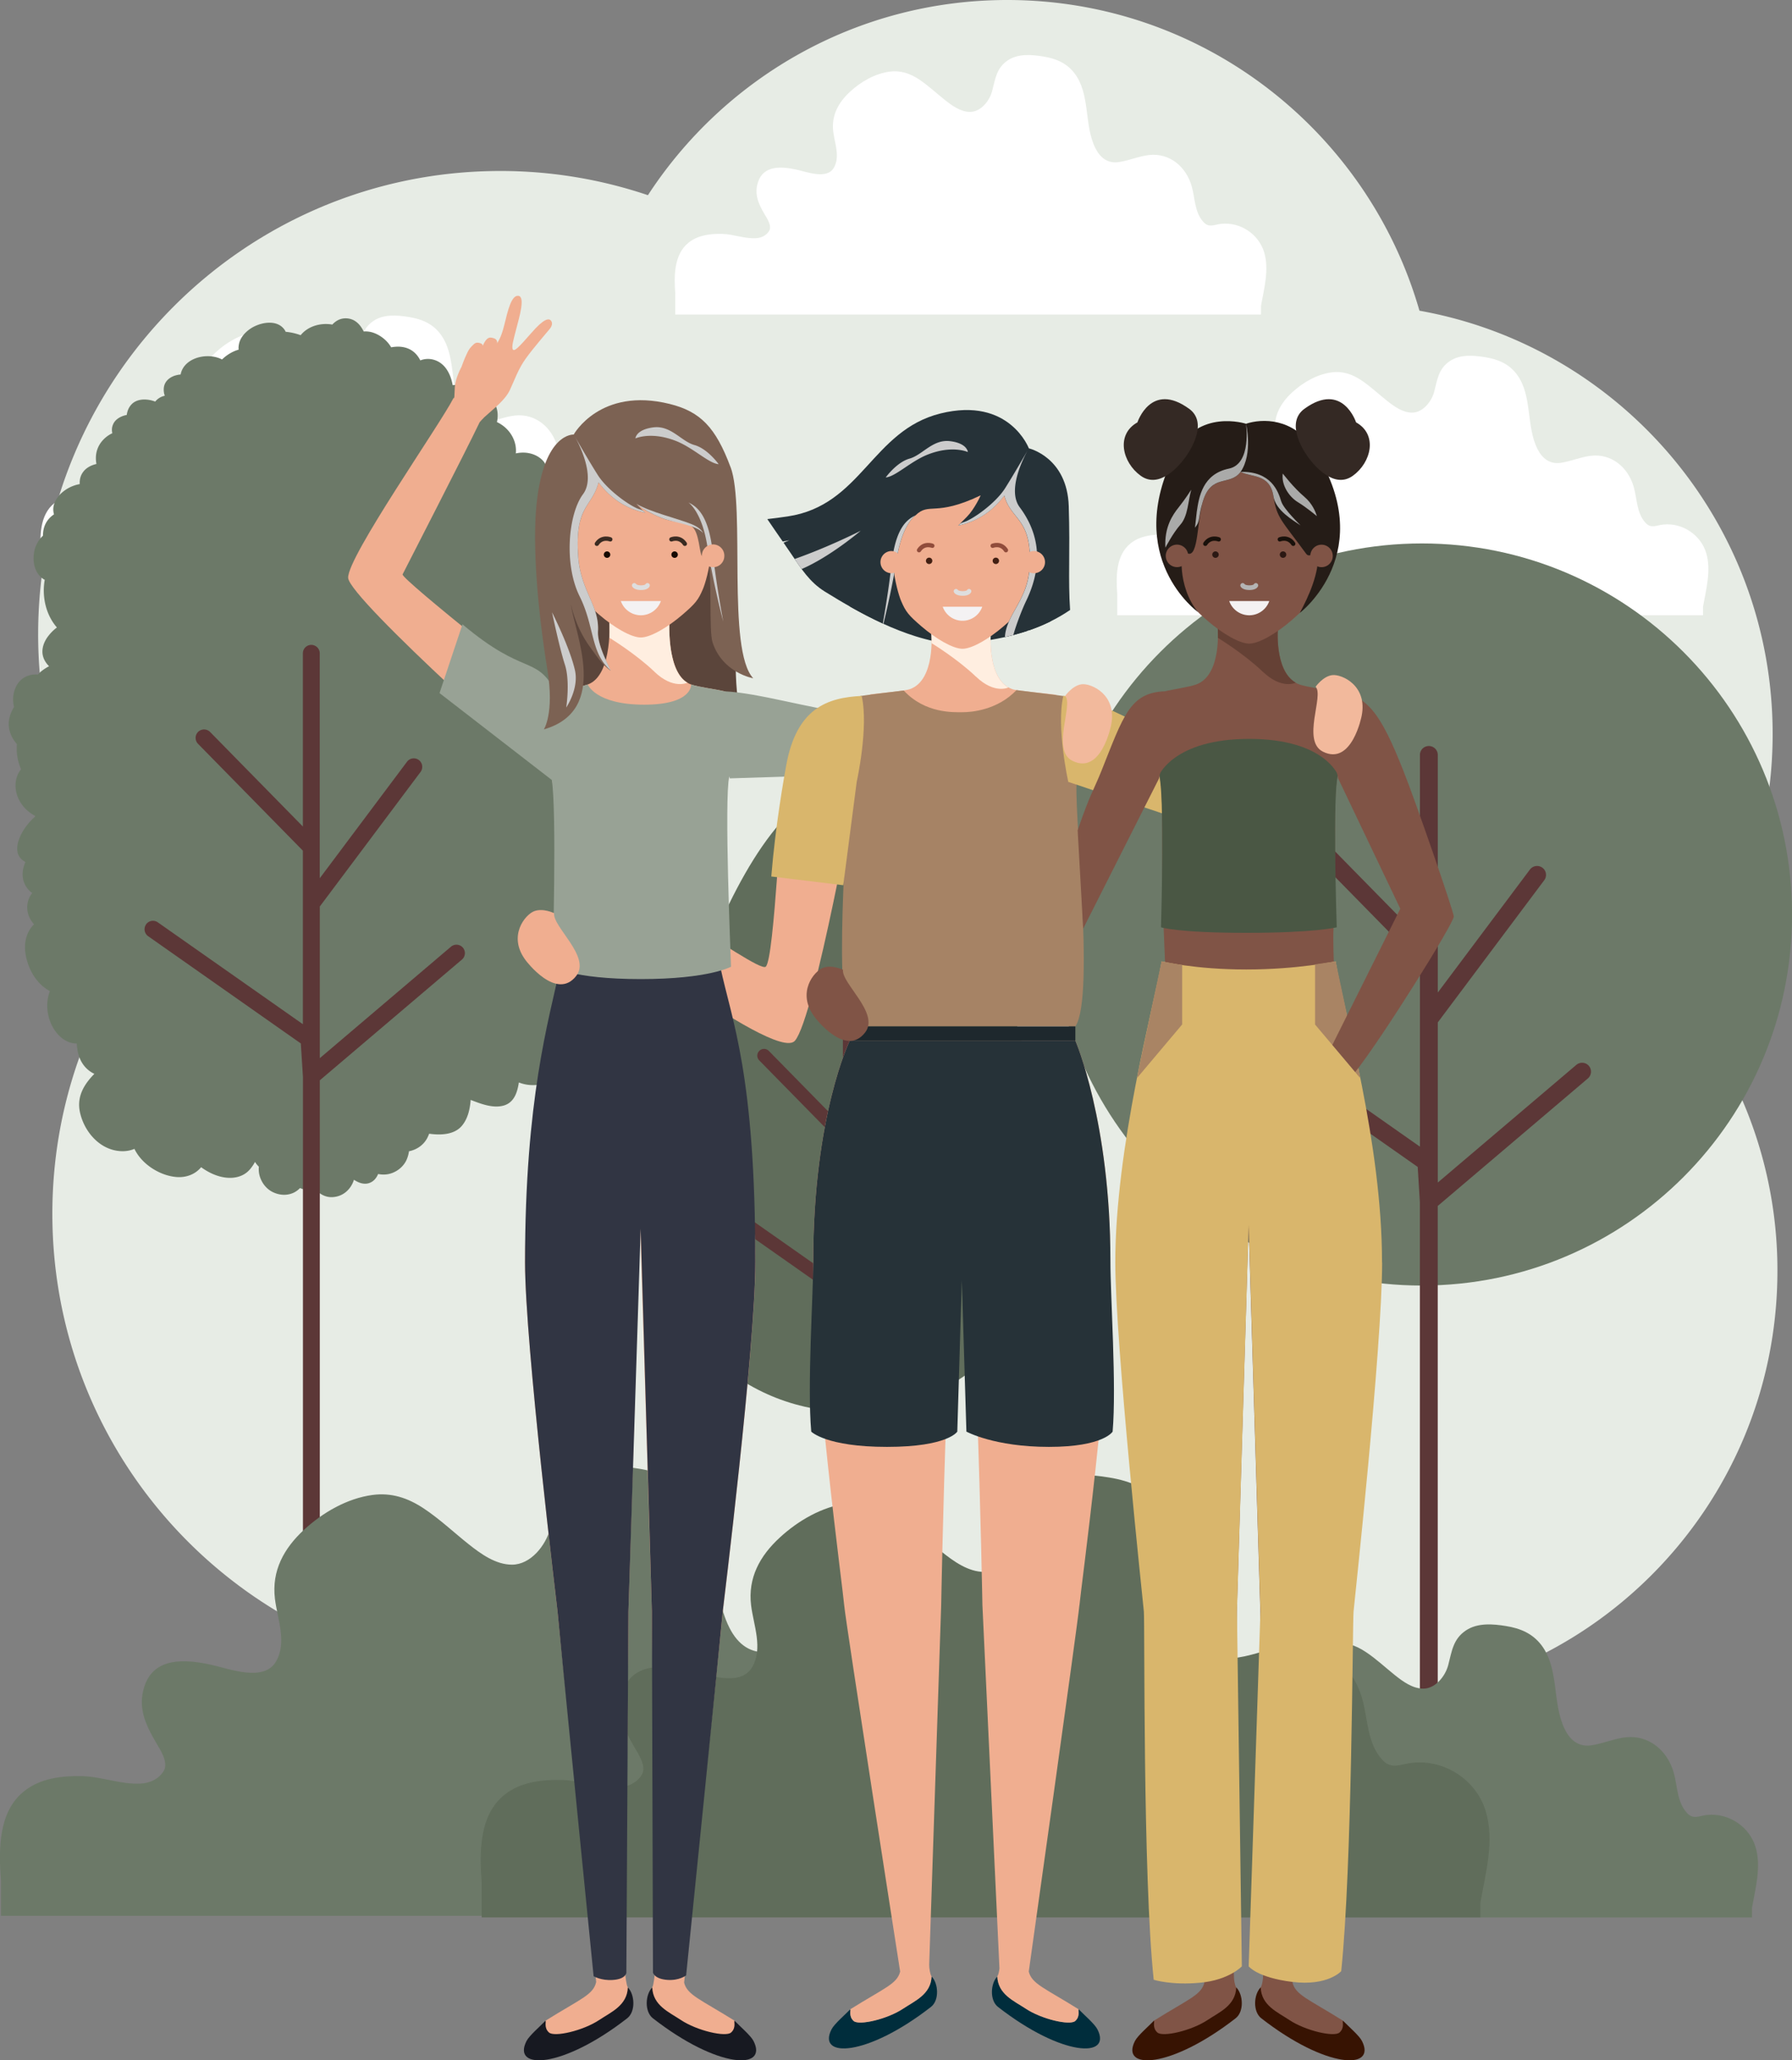
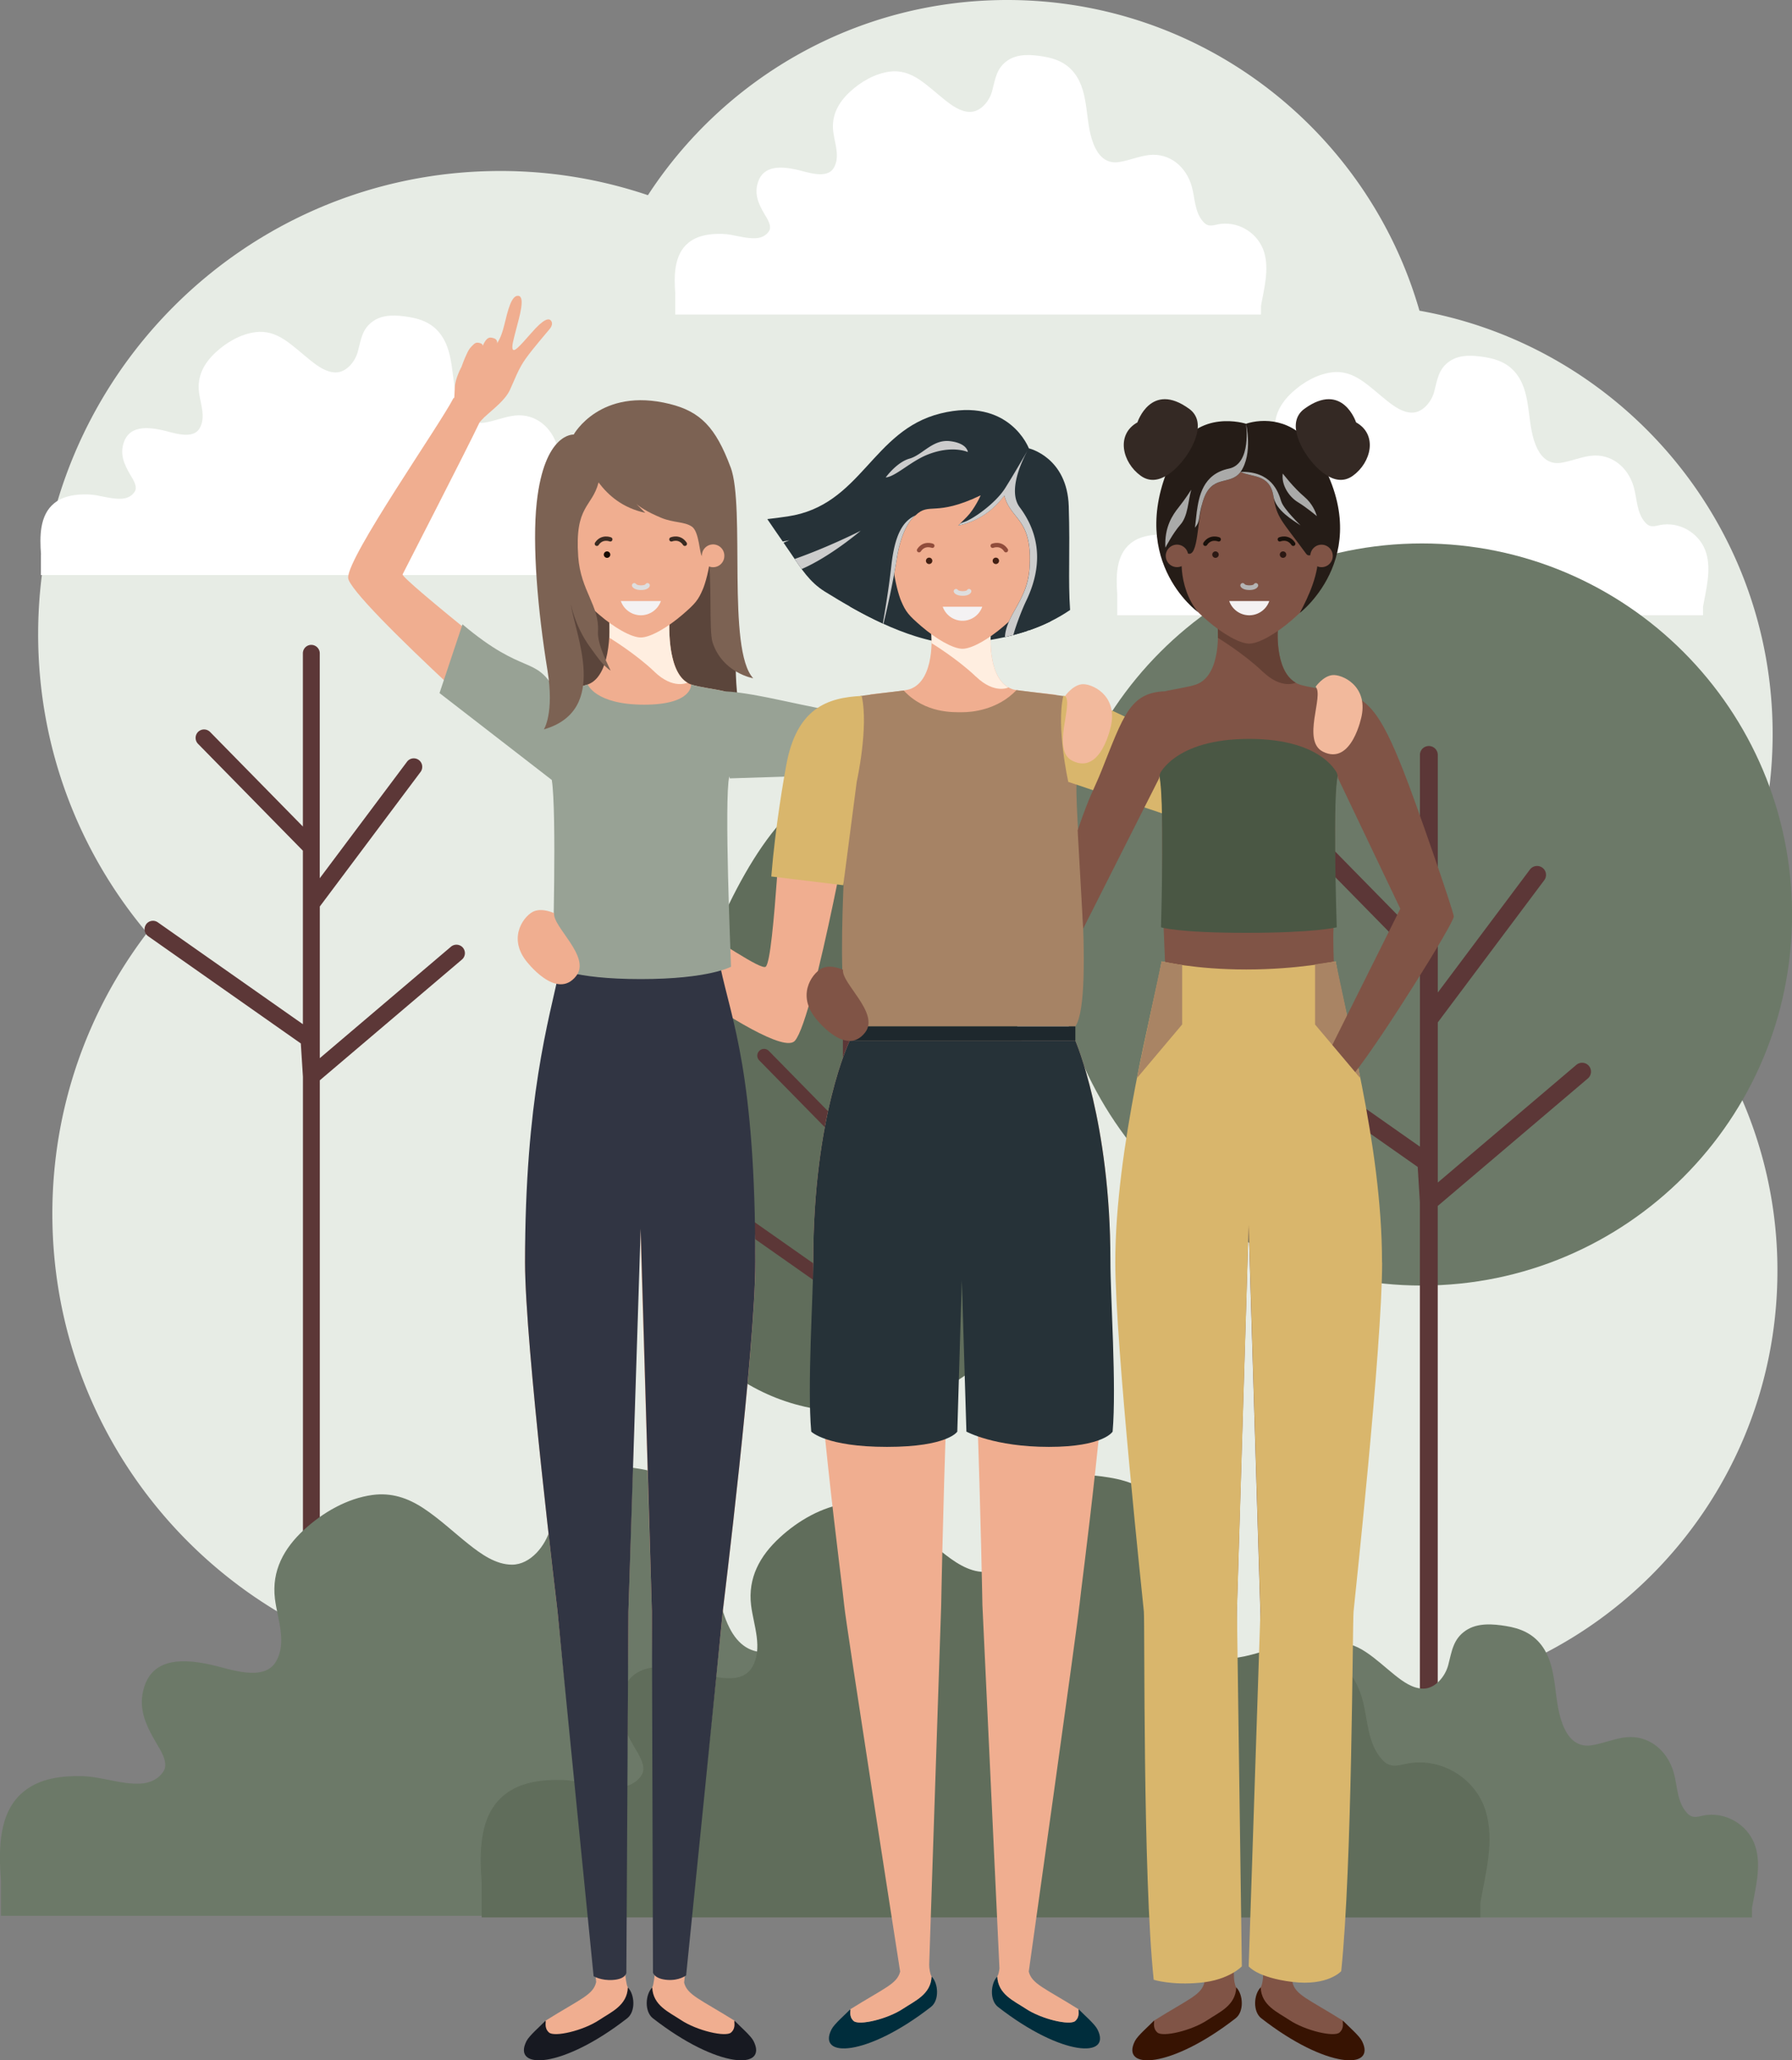
<svg xmlns="http://www.w3.org/2000/svg" width="241" height="277" fill="none" viewBox="0 0 241 277">
  <rect x="0" y="0" width="241" height="277" fill="#808080" stroke="none" />
  <g clip-path="url(#clip0_100_2936)">
    <path fill="#E7ECE5" d="M226.093 134.368c7.706-9.825 12.303-22.218 12.303-35.693 0-28.441-20.501-52.088-47.498-56.904C183.961 17.652 161.77 0 135.466 0c-20.232 0-38.033 10.443-48.329 26.242a61.911 61.911 0 0 0-19.865-3.254C32.951 22.995 5.13 50.875 5.13 85.27c0 15.3 5.512 29.309 14.644 40.154-7.99 10.477-12.733 23.564-12.733 37.767 0 34.396 27.82 62.275 62.142 62.275a63.05 63.05 0 0 0 7.554-.458c10.33 9.784 24.269 15.786 39.612 15.786 16.112 0 30.68-6.627 41.149-17.298 7.27 3.316 15.35 5.162 23.859 5.162 31.857 0 57.683-25.881 57.683-57.806a57.648 57.648 0 0 0-12.94-36.484h-.007Z" />
    <path fill="#E9F5F5" d="M141.039 120.06v2.748h78.78v-1.159c.409-2.31 1.129-4.891.423-7.216-.741-2.449-3.213-4.087-5.775-3.816-.948.097-1.641.576-2.382-.236-1.211-1.325-1.121-3.185-1.585-4.822-.748-2.616-2.957-4.504-5.74-4.191-1.385.159-2.666.735-4.037.943-1.475.229-2.506-.548-3.164-1.845-1.579-3.123-.644-7.244-2.825-10.096-1.052-1.374-2.499-1.978-4.182-2.248-1.565-.257-3.4-.417-4.791.52-1.53 1.034-1.669 2.491-2.105 4.142-.339 1.277-1.503 2.783-2.964 2.783-1.274 0-2.423-.84-3.385-1.603-1.157-.916-2.244-1.95-3.476-2.769-1.226-.804-2.486-1.235-3.954-1.04-1.98.263-3.87 1.36-5.324 2.706-1.558 1.443-2.514 3.164-2.257 5.343.187 1.56.955 3.386.083 4.877-.949 1.617-3.642.542-5.075.236-1.925-.409-4.376-.624-5.131 1.693-.533 1.617.069 2.929.886 4.323.326.555 1.032 1.575.603 2.248-.388.618-1.039.923-1.759.965-1.565.09-2.998-.534-4.528-.576-1.579-.042-3.268.153-4.542 1.18-1.981 1.602-1.967 4.475-1.78 6.91h-.014Z" />
    <path fill="#fff" d="M150.255 79.968v2.748h78.78v-1.159c.409-2.31 1.129-4.891.423-7.216-.741-2.45-3.213-4.087-5.775-3.816-.948.097-1.641.576-2.382-.236-1.211-1.325-1.121-3.185-1.585-4.822-.748-2.616-2.957-4.504-5.74-4.191-1.385.16-2.666.735-4.037.943-1.475.23-2.506-.548-3.164-1.846-1.579-3.122-.644-7.243-2.825-10.095-1.052-1.374-2.5-1.978-4.182-2.248-1.565-.257-3.4-.417-4.791.52-1.531 1.034-1.669 2.491-2.105 4.142-.339 1.277-1.503 2.783-2.964 2.783-1.274 0-2.423-.84-3.385-1.603-1.157-.916-2.244-1.95-3.476-2.769-1.226-.805-2.486-1.235-3.961-1.04-1.98.263-3.87 1.36-5.324 2.706-1.558 1.443-2.514 3.17-2.257 5.343.187 1.56.955 3.386.083 4.877-.949 1.617-3.642.542-5.075.236-1.925-.409-4.376-.624-5.131 1.693-.533 1.617.069 2.928.886 4.323.326.555 1.032 1.575.603 2.248-.388.625-1.039.923-1.759.965-1.565.09-2.998-.534-4.528-.576-1.579-.042-3.268.153-4.542 1.18-1.981 1.602-1.967 4.475-1.78 6.91h-.007ZM5.504 74.563v2.748h78.78v-1.159c.409-2.31 1.129-4.891.423-7.216-.741-2.45-3.213-4.087-5.775-3.816-.948.097-1.64.576-2.382-.236-1.211-1.325-1.121-3.185-1.585-4.822-.748-2.616-2.957-4.504-5.74-4.191-1.385.16-2.666.735-4.037.943-1.475.23-2.506-.548-3.164-1.846-1.579-3.122-.637-7.244-2.825-10.095-1.052-1.374-2.5-1.978-4.182-2.248-1.565-.257-3.4-.417-4.791.52-1.53 1.034-1.67 2.491-2.105 4.142-.34 1.277-1.503 2.783-2.964 2.783-1.274 0-2.423-.84-3.385-1.603-1.157-.916-2.244-1.95-3.476-2.769-1.226-.804-2.486-1.235-3.954-1.04-1.98.263-3.87 1.36-5.324 2.706-1.558 1.443-2.514 3.164-2.258 5.343.188 1.56.956 3.386.084 4.877-.949 1.617-3.642.542-5.076.236-1.925-.41-4.376-.624-5.13 1.693-.533 1.617.069 2.928.886 4.323.325.555 1.032 1.575.602 2.248-.387.625-1.038.923-1.758.965-1.565.09-2.998-.535-4.528-.576-1.58-.042-3.269.153-4.543 1.18-1.98 1.602-1.966 4.475-1.779 6.91h-.014ZM90.807 39.537v2.748h78.78v-1.16c.408-2.31 1.129-4.891.422-7.215-.741-2.45-3.212-4.087-5.774-3.817-.949.097-1.641.576-2.382-.236-1.212-1.325-1.122-3.184-1.586-4.822-.747-2.616-2.956-4.503-5.74-4.191-1.384.16-2.665.735-4.036.944-1.475.229-2.507-.549-3.164-1.846-1.579-3.122-.644-7.244-2.825-10.096-1.053-1.374-2.5-1.977-4.182-2.248-1.565-.257-3.4-.416-4.792.52-1.53 1.034-1.668 2.491-2.105 4.143-.339 1.277-1.502 2.782-2.963 2.782-1.274 0-2.423-.84-3.386-1.603-1.156-.916-2.243-1.95-3.476-2.768-1.225-.805-2.485-1.235-3.96-1.041-1.98.264-3.87 1.36-5.324 2.706-1.558 1.443-2.514 3.164-2.258 5.343.187 1.561.956 3.386.083 4.878-.948 1.616-3.642.541-5.068.236-1.925-.41-4.376-.625-5.13 1.693-.534 1.617.069 2.928.886 4.323.325.555 1.031 1.575.602 2.248-.388.617-1.038.923-1.759.964-1.564.09-2.998-.534-4.528-.576-1.578-.041-3.268.153-4.542 1.18-1.98 1.603-1.966 4.475-1.78 6.91h-.013Z" />
    <path fill="#6C7968" d="M141.441 122.954c0 27.547 22.288 49.882 49.783 49.882s49.783-22.335 49.783-49.882c0-27.547-22.288-49.89-49.783-49.89s-49.783 22.336-49.783 49.89Z" />
    <path fill="#5C3737" d="M168.694 139.995a1.182 1.182 0 0 1 1.661-.298l20.606 14.467v-24.639l-14.887-15.168a1.207 1.207 0 0 1 .014-1.7 1.194 1.194 0 0 1 1.697.014l13.176 13.426v-24.598c0-.666.533-1.2 1.198-1.2a1.2 1.2 0 0 1 1.204 1.2v31.946l12.394-16.542a1.208 1.208 0 0 1 1.683-.236c.533.396.637 1.152.235 1.68l-14.312 19.109v21.531l18.633-15.821a1.201 1.201 0 0 1 1.689.139c.429.507.36 1.263-.145 1.693l-20.184 17.139v73.196a1.201 1.201 0 0 1-2.402 0v-73.717l-.291-4.725-21.679-15.223a1.19 1.19 0 0 1-.29-1.673Z" />
-     <path fill="#6C7968" d="M38.296 44.38c.048.076.09.153.124.229a7.88 7.88 0 0 1 2.015.458c.963-1.2 2.652-1.707 4.258-1.43.485-.52 1.088-.86 1.863-.839 1.136.035 1.883.791 2.354 1.77.319-.028.644 0 .963.069 1.052.25 2.153 1.04 2.735 2.06.872-.166 1.772-.124 2.561.299.617.333 1.053.853 1.357 1.457a2.83 2.83 0 0 1 1.427-.167c.976.146 1.758.736 2.25 1.59.346.575.554 1.235.678 1.908a8.214 8.214 0 0 1 1.704.02c1.46.18 2.873.951 3.746 2.145.616.84.699 1.838.505 2.803.222.097.422.215.616.347 1.323.88 2.078 2.4 1.918 3.858.236-.049.464-.084.706-.098.977-.062 1.988.216 2.729.868.477.41.74.95.844 1.533.132.063.263.132.395.222 1.55 1.013 2.312 3.24 1.98 5.03.042.022.076.056.118.077.838.61 1.308 1.547 1.412 2.567.09 1.055-.339 2.096-1.06 2.838-.04.042-.082.077-.117.112.042.048.09.097.132.152 1.28 1.61 1.931 3.976 1.426 6.016.395.16.762.375 1.101.624 1.634 1.229 2.666 3.255 3.019 5.24.25 1.373.214 2.948-.61 4.142a3.066 3.066 0 0 1-.477.555c.83 1.637 1.08 3.483.588 5.287a6.473 6.473 0 0 1-.526 1.346c.845.132 1.648.444 2.333.978 1.247 1 1.814 2.7 1.482 4.247a5.166 5.166 0 0 1-.997 2.054c1.433 1.582 1.918 4.26 1.793 6.203-.11 1.88-.941 4.059-2.755 4.864.408 1.887.249 3.948-.305 5.662-.588 1.832-1.717 3.358-2.984 4.774.11.18.215.361.305.555.983 1.984 1.149 4.441.387 6.522-.43 1.187-1.184 2.235-2.264 2.894a5.365 5.365 0 0 1-.43.229c.105 1.561-.082 3.171-.415 4.628-.415 1.79-1.412 3.323-3.067 4.205a5.192 5.192 0 0 1-4.334.249c-.201 1.326-.623 2.707-2.057 3.109-1.44.402-3.088-.25-4.424-.763-.09 1.276-.409 2.602-1.226 3.532-1.045 1.186-2.908 1.221-4.34 1.013h-.015a6.197 6.197 0 0 1-.277.617c-.519.944-1.419 1.541-2.437 1.742a4.287 4.287 0 0 1-.34 1.186c-.442.944-1.35 1.638-2.36 1.867a3.395 3.395 0 0 1-1.447 0c-.243.576-.637 1.054-1.274 1.242-.686.201-1.392-.07-1.98-.465-.402 1.284-1.468 2.29-2.936 2.338-.921.035-1.745-.437-2.306-1.152a3.01 3.01 0 0 1-.838.153 2.635 2.635 0 0 1-1.177-.222c-.256.271-.56.493-.914.652-.865.382-1.828.313-2.672-.076-.873-.396-1.524-1.2-1.807-2.109-.139-.444-.18-.895-.139-1.34-.2-.194-.38-.402-.512-.645a6.01 6.01 0 0 1-.651.958c-1.011 1.228-2.645 1.394-4.113.992-.865-.236-1.717-.673-2.486-1.235-.81.978-2.056 1.429-3.337 1.318-1.786-.152-3.635-1.152-4.791-2.505a5.985 5.985 0 0 1-.845-1.276 4.19 4.19 0 0 1-1.8.305c-2.839-.132-4.95-2.595-5.525-5.232-.457-2.116.56-3.761 1.938-5.162-.88-.41-1.565-1.138-1.952-2.068-.263-.631-.374-1.318-.416-2.012-.97.021-1.883-.514-2.527-1.221-1.37-1.52-1.835-3.907-1.087-5.822-1.482-.805-2.486-2.234-2.991-3.823-.43-1.326-.54-2.762.07-4.046a3.91 3.91 0 0 1 .788-1.11 4.464 4.464 0 0 1-.491-.694 3.209 3.209 0 0 1-.298-2.47 3.14 3.14 0 0 1 .547-1.041 3.083 3.083 0 0 1-1.018-1.235c-.429-.957-.311-2.012.104-2.942-.29-.152-.56-.36-.768-.652-.506-.687-.36-1.672-.083-2.422.339-.929.927-1.783 1.606-2.504a7.78 7.78 0 0 1 .547-.521c0-.034-.014-.076-.014-.111a5.003 5.003 0 0 1-2.063-1.991c-.734-1.305-.783-2.935.104-4.17.027-.028.048-.063.076-.098a7.66 7.66 0 0 1-.527-1.935 7.332 7.332 0 0 1-.027-1.458 3.008 3.008 0 0 1-.27-.326c-.706-.943-1.018-2.15-.706-3.296a4.8 4.8 0 0 1 .595-1.353c-.263-1.047-.125-2.157.47-3.094.59-.923 1.676-1.367 2.729-1.27.415-.451.955-.826 1.51-1.117-.368-.368-.665-.805-.81-1.332-.257-.916.09-1.888.63-2.63.338-.458.754-.888 1.232-1.25-1.281-1.477-1.89-3.517-1.738-5.585.02-.27.055-.548.104-.819a2.49 2.49 0 0 1-.783-.652c-.664-.832-.81-1.915-.664-2.942a3.958 3.958 0 0 1 1.211-2.345c-.014-1.027.367-2.02 1.281-2.72.07-.056.139-.097.2-.146a2.278 2.278 0 0 1-.096-.576c-.035-.846.43-1.63 1.01-2.2a4.923 4.923 0 0 1 2.549-1.29c-.035-.59.09-1.166.491-1.679.43-.555 1.074-.867 1.752-1.027-.214-1.152.021-2.324.942-3.282.346-.36.755-.645 1.198-.853a1.821 1.821 0 0 1 .131-1.256c.319-.68 1.094-1.069 1.807-1.2.07-.521.257-1.014.644-1.423.679-.715 1.773-.75 2.68-.534.173.048.34.097.505.16a2.225 2.225 0 0 1 1.267-.778h.021a2.466 2.466 0 0 1-.138-1c.062-.853.664-1.415 1.433-1.692.263-.09.547-.146.838-.174.104-.617.457-1.165.934-1.56 1.136-.951 2.998-1.146 4.349-.59.097.041.194.083.284.131.63-.61 1.412-1.09 2.229-1.318a2.324 2.324 0 0 1 .035-.687c.152-.895.817-1.63 1.537-2.123 1.288-.875 3.635-1.347 4.639.187l-.007-.007Z" />
    <path fill="#5C3737" d="M19.643 124.279a1.133 1.133 0 0 1 1.578-.277l19.512 13.697v-23.328l-14.097-14.363a1.141 1.141 0 0 1 .007-1.61 1.143 1.143 0 0 1 1.613.014l12.477 12.711V87.837c0-.631.512-1.138 1.129-1.138.616 0 1.142.507 1.142 1.138v30.239l11.736-15.668a1.135 1.135 0 0 1 1.593-.222c.498.375.602 1.09.228 1.596l-13.55 18.09v20.392l17.642-14.987a1.142 1.142 0 0 1 1.6.132c.408.485.346 1.2-.132 1.602l-19.11 16.23v90.98c0 .632-.513 1.138-1.143 1.138s-1.128-.513-1.128-1.138v-91.466l-.284-4.468-20.53-14.419a1.139 1.139 0 0 1-.276-1.589h-.007Z" />
    <path fill="#606D5B" d="M87.137 162.609c0 15.015 12.152 27.193 27.135 27.193 14.983 0 27.135-12.171 27.135-27.193 0-15.023-12.152-57.321-27.135-57.321-14.983 0-27.135 42.305-27.135 57.321Z" />
    <path fill="#5C3737" d="M96.526 161.936a.894.894 0 0 1 1.26-.222l15.572 10.935v-18.623l-11.251-11.463a.904.904 0 0 1 .014-1.284.898.898 0 0 1 1.28.014l9.957 10.144v-18.588c0-.5.409-.909.914-.909a.9.9 0 0 1 .9.909V156.988l9.368-12.503a.91.91 0 0 1 1.267-.181.917.917 0 0 1 .18 1.277l-10.822 14.447v16.271l14.083-11.962a.9.9 0 0 1 1.274.111.904.904 0 0 1-.103 1.276l-15.261 12.955v55.322c0 .5-.401.909-.9.909a.917.917 0 0 1-.914-.909V178.29l-.221-3.573-16.39-11.511a.905.905 0 0 1-.22-1.263l.013-.007Z" />
    <path fill="#6C7968" d="M146.627 254.692v3.102h88.993v-1.312c.464-2.609 1.274-5.53.478-8.16-.838-2.761-3.635-4.614-6.529-4.309-1.074.118-1.856.646-2.687-.263-1.371-1.492-1.267-3.594-1.793-5.447-.845-2.949-3.344-5.086-6.488-4.725-1.558.18-3.012.832-4.556 1.068-1.668.257-2.832-.617-3.566-2.088-1.786-3.525-.727-8.181-3.198-11.401-1.191-1.547-2.818-2.234-4.722-2.539-1.766-.292-3.843-.465-5.415.59-1.738 1.165-1.89 2.817-2.382 4.676-.381 1.444-1.696 3.144-3.344 3.144-1.44 0-2.742-.951-3.822-1.812-1.302-1.04-2.534-2.206-3.926-3.122-1.378-.916-2.804-1.395-4.473-1.173-2.236.299-4.376 1.541-6.017 3.053-1.758 1.624-2.838 3.574-2.548 6.03.215 1.763 1.081 3.83.091 5.51-1.074 1.824-4.12.617-5.733.27-2.175-.465-4.944-.708-5.796 1.908-.602 1.832.076 3.31.997 4.885.36.632 1.163 1.776.679 2.54-.443.701-1.17 1.041-1.994 1.089-1.759.104-3.386-.604-5.11-.645-1.786-.042-3.697.166-5.131 1.332-2.243 1.811-2.222 5.051-2.022 7.813l.014-.014ZM.131 252.812v4.76h136.553v-2.012c.714-4.004 1.953-8.487.734-12.511-1.287-4.246-5.573-7.077-10.012-6.613-1.641.174-2.852.993-4.133-.409-2.098-2.29-1.939-5.516-2.749-8.354-1.295-4.531-5.124-7.806-9.95-7.258-2.395.271-4.618 1.277-6.993 1.644-2.555.389-4.334-.95-5.477-3.205-2.734-5.412-1.114-12.552-4.909-17.5-1.82-2.38-4.327-3.42-7.242-3.892-2.714-.444-5.892-.729-8.309.895-2.658 1.79-2.894 4.323-3.655 7.181-.589 2.214-2.604 4.823-5.131 4.823-2.202 0-4.203-1.457-5.865-2.776-2-1.596-3.884-3.379-6.023-4.794-2.112-1.395-4.3-2.137-6.855-1.804-3.434.458-6.716 2.366-9.236 4.69-2.694 2.491-4.356 5.489-3.906 9.256.326 2.707 1.655 5.878.139 8.459-1.648 2.803-6.315.943-8.793.409-3.338-.715-7.582-1.082-8.898 2.928-.92 2.803.125 5.079 1.53 7.494.561.964 1.78 2.727 1.053 3.9-.679 1.068-1.8 1.595-3.053 1.665-2.715.159-5.2-.923-7.86-.992-2.734-.07-5.67.263-7.872 2.04-3.44 2.775-3.406 7.757-3.095 11.983l.007-.007Z" />
    <path fill="#606D5B" d="M64.78 253.11v4.677h134.309v-1.978c.707-3.941 1.925-8.347.72-12.309-1.26-4.17-5.483-6.966-9.852-6.502-1.614.167-2.798.972-4.058-.402-2.063-2.255-1.911-5.433-2.7-8.222-1.274-4.462-5.048-7.681-9.79-7.14-2.361.263-4.549 1.256-6.883 1.61-2.513.388-4.265-.93-5.387-3.151-2.686-5.322-1.093-12.351-4.825-17.208-1.794-2.338-4.252-3.365-7.125-3.837-2.666-.437-5.795-.708-8.17.888-2.625 1.756-2.853 4.247-3.594 7.064-.575 2.172-2.555 4.746-5.054 4.739-2.167 0-4.134-1.436-5.761-2.734-1.966-1.568-3.822-3.33-5.927-4.718-2.084-1.381-4.23-2.109-6.744-1.769-3.379.451-6.605 2.324-9.084 4.614-2.659 2.449-4.293 5.398-3.843 9.103.326 2.658 1.634 5.78.139 8.32-1.627 2.755-6.218.923-8.648.402-3.282-.707-7.457-1.061-8.745 2.88-.907 2.762.125 4.996 1.502 7.369.554.95 1.76 2.685 1.032 3.837-.671 1.055-1.772 1.568-3.005 1.644-2.659.153-5.103-.909-7.72-.978-2.693-.062-5.58.257-7.748 2.012-3.379 2.734-3.344 7.626-3.04 11.789Z" />
    <path fill="#F0AE90" d="M105.735 102.894c-.706 3.9-1.572 26.069-2.756 27.075-1.184 1.006-22.876-15.917-23.015-10.235l-3.358 1.582s27.633 21.746 30.306 18.603c2.672-3.143 8.309-34.784 8.309-34.784s-8.081-9.985-9.479-2.227l-.007-.014ZM65.085 56.134c1.336-1.221 2.825-2.31 3.482-3.691.651-1.381 1.122-2.831 2.168-4.274 1.045-1.45 2.887-3.56 3.192-3.942.311-.381.436-.832.152-1.138-.277-.312-.914-.291-2.624 1.68-1.718 1.97-2.306 2.546-2.493 2.2-.194-.348.11-1.347.492-2.846.387-1.485 1.204-4.212.27-4.35-.935-.14-1.427 1.956-1.904 3.913-.478 1.957-.9 2.227-.942 2.491.007-.236-.062-.555-.415-.68-.527-.18-.866-.222-1.31.527-.096.167-.172.32-.228.465-.034-.256-.221-.347-.56-.402-.34-.056-.499.02-.907.444-.409.423-.478.617-.762 1.214-.284.597-.63 1.575-.63 1.575s-.824 1.492-.9 2.72c-.076 1.228-.035 1.29-.083 1.402-.014.035-.035.07-.049.11-.027-.02-.041-.04-.041-.04-1.814 3.58-14.27 21.35-14.174 24.167.09 2.817 27.96 27.644 27.26 26.52.976-4.289 0-10.443 0-10.443S53.868 77.804 54.145 77.22c.242-.507 8.627-16.785 10.358-20.449.208-.242.409-.464.596-.638h-.014Z" />
    <path fill="#5B453B" d="M100.403 98.058c-1.938-3.407-1.44-10.741-1.343-15.925.097-5.322-1.212-9.554-1.64-14.87-.222-.395.94-1.838.94-1.838l-24.122 8.486s2.112 18.36-1.087 24.14h27.259l-.007.007Z" />
    <path fill="#F0AE90" d="M92.005 266.557c.893-8.486 5.033-47.856 5.2-49.882.034-.396 4.382-35.519 4.382-46.947 0-16.105-3.89-29.039-5.013-35.936-.2-3.039-.38-6.71-.276-9.09.415-9.485 1.1-17.943 1.82-20.51 0 0-.546-11.352-.553-11.22-1.35-.32-3.663-.604-4.619-.944-3.482-1.249-2.9-8.95-2.9-8.95h-8.102s.582 7.708-2.9 8.95c-.908.326-3.034.638-4.314.93 0 .041-.651 11.234-.651 11.234.72 2.56 1.405 11.039 1.82 20.524.105 2.373-.069 6.037-.276 9.076-1.094 6.134-5.013 20.476-5.013 35.936 0 11.018 4.341 46.475 4.376 46.947.166 2.019 4.279 41.126 5.193 49.792-.388 1.742-2.057 2.234-6.82 5.211 0 0-1.191 2.318-.118 2.838 1.82.874 6.758-.222 10.337-3.338 1.011-.874 1.648-2.858.859-3.975-.2-.285-.332-1.596-.332-1.596l.408-48.939 1.579-51.964 1.578 51.964.409 48.564c-.014.111-.16 1.679-.36 1.971-.796 1.117-.152 3.101.858 3.975 3.587 3.109 8.517 4.212 10.338 3.338 1.073-.52-.118-2.838-.118-2.838-4.68-2.921-6.363-3.455-6.792-5.121Z" />
    <path fill="#171921" d="M84.437 267.203c-.09 2.435-2.278 3.323-3.843 4.371-2.174 1.45-6.058 2.345-6.772 1.679-.713-.659-.325-1.471-.463-1.575-.686.722-2.16 1.978-2.548 2.72-2.008 3.941 4.798 3.761 13.543-3.053 1.156-.902 1.017-3.199.083-4.142ZM87.719 267.203c.09 2.435 2.278 3.323 3.843 4.371 2.174 1.45 6.065 2.345 6.771 1.679.713-.659.326-1.471.457-1.575.686.722 2.167 1.978 2.548 2.72 2.008 3.941-4.791 3.761-13.536-3.053-1.156-.902-1.018-3.199-.083-4.142Z" />
    <path fill="#313543" d="M75.346 129.969c-1.565 7.306-4.736 17.749-4.736 39.759 0 11.018 4.341 46.475 4.376 46.947.187 2.276 4.846 49.015 4.846 49.015s1.011.617 2.583.506c1.773-.118 1.821-.971 1.821-.971l.277-48.557 1.648-51.485 1.51 51.485.145 48.536s.187.868 1.96.985c1.57.112 2.499-.603 2.499-.603s4.736-46.649 4.923-48.918c.034-.396 4.382-35.519 4.382-46.947 0-25.403-3.15-32.397-4.715-39.759 0 0-4.182 1.2-10.773 1.2-6.592 0-10.753-1.2-10.753-1.2l.007.007Z" />
    <g style="mix-blend-mode:multiply">
      <path fill="#FFEEE0" d="M88.01 90.314c2.548 2.436 4.431 1.471 4.431 1.471-2.915-1.658-2.396-8.722-2.396-8.722h-8.1s.048 1.888.027 2.692c0 0 3.49 2.117 6.038 4.552v.007Z" />
    </g>
    <path fill="#98A295" d="M97.46 92.944c-1.363-.312-3.579-.59-4.514-.923 0 0 .243 2.72-6.314 2.72s-7.589-2.72-7.589-2.72c-.907.326-3.032.638-4.313.93-2.763-4.975-4.148-1.95-12.533-9.013L59.11 93.18l15.101 11.685c.679 4.343.139 23.772.09 25.104 0 0 2.666 1.665 11.861 1.665s12.151-1.665 12.151-1.665c-.041-1.402-.941-22.454-.235-25.604.042.18.062.285.062.285l13.177-.424 4.438-8.028c-7.506-1.075-13.696-3.025-18.293-3.254Z" />
    <path fill="#F0AE90" d="M95.1 65.924c-1.662-5.766-8.918-5.766-8.918-5.766s-7.257 0-8.912 5.766c-1.654 5.767-.055 11.838.568 13.295.623 1.457.99 1.915 2.75 3.428 1.986 1.714 4.299 3.06 5.594 3.06 1.294 0 3.607-1.353 5.594-3.06 1.759-1.513 2.126-1.978 2.749-3.428.623-1.457 2.23-7.528.575-13.294Z" />
    <path fill="#7C6253" d="M98.25 62.81c-2-5.364-4.064-7.48-8.184-8.5-9.36-2.318-12.913 4.114-12.913 4.114s-3.94-.291-4.971 9.145c-.623 5.676.131 14.467 1.447 22.565.935 5.759-.485 7.93-.485 7.93 8.911-2.58 4.134-12.898 3.628-16.853 0 0 .52 2.92 2.541 5.731 1.364 1.901 1.8 2.491 2.798 3.227.007-.174-1.814-3.345-1.69-5.28.208-3.484-2.326-5.427-2.659-10.048-.491-6.918 1.856-6.585 2.736-9.978 1.315 1.742 3.205 3.414 6.28 4.087l-1.205-1.207c.443.388 1.412 1.068 3.35 1.873 1.676.694 3.103.493 4.12 1.18 1.011.687 1.018 3.684 1.358 3.955.332.263.74-1.27.74-1.27.693 4.434.16 11.29.693 12.899 1.364 4.122 5.463 4.809 5.463 4.809-3.58-3.824-1.032-23.01-3.04-28.38h-.007Z" />
    <g fill="#CCC" style="mix-blend-mode:multiply">
-       <path d="M94.56 71.677c-.167-.354-.575-.812-1.572-1.215-1.939-.784-5.422-1.568-7.409-2.726 0 0 .152.11.36.291.54.395 1.468.958 2.991 1.582 1.676.694 4.757.958 5.636 2.075l-.007-.007Z" />
-       <path d="M80.42 84.881c.209-3.483-2.326-5.426-2.658-10.047-.492-6.918 1.856-6.585 2.735-9.978 1.316 1.742 3.206 3.414 6.28 4.087l-.235-.236a2.284 2.284 0 0 0-.52-.229c-1.184-.354-4.306-2.54-5.622-4.607-1.1-1.728-2.624-4.372-3.095-5.19.61 1.089 2.832 5.447 1.101 7.764-1.987 2.672-2.583 9.444-.457 13.718 2.063 4.163 1.42 7.556 4.168 9.97 0-.166-1.814-3.316-1.696-5.252ZM77.297 58.678l-.144-.254s.048.09.144.254ZM95.875 74.46c-.464-4.31-1.592-6.135-3.289-6.898 0 0 1.8 1.152 2.548 5.905.534 3.42 1.482 7.618 2.133 10.103 0-.035-.92-4.83-1.392-9.118v.007ZM74.231 82.3s2.375 4.677 3.088 7.792c.575 2.491-1.17 5.03-1.17 5.03s.547-3.497-.173-5.745c-.734-2.255-1.738-7.077-1.738-7.077h-.007ZM96.644 62.4s-1.475-2.075-3.255-2.568c-1.772-.492-3.157-2.671-5.518-2.373-2.361.299-2.416 1.485-2.416 1.485s2.097-.985 5.47.347c2.326.923 4.39 3.012 5.719 3.116V62.4Z" />
-     </g>
+       </g>
    <path fill="#F4F2F3" d="M83.495 80.808a2.866 2.866 0 0 0 2.694 1.915 2.866 2.866 0 0 0 2.693-1.915h-5.387Z" />
    <path fill="#160A01" d="M82.076 74.57c0 .236-.194.43-.437.43a.433.433 0 1 1 0-.867c.243 0 .437.194.437.437Z" />
    <path stroke="#3A2B22" stroke-linecap="round" stroke-linejoin="round" stroke-width=".58" d="M82.076 72.516c.055.021-1.101-.478-1.807.597" />
-     <path fill="#160A01" d="M90.294 74.57a.432.432 0 0 0 .866 0 .44.44 0 0 0-.436-.437.429.429 0 0 0-.43.437Z" />
    <path stroke="#3A2B22" stroke-linecap="round" stroke-linejoin="round" stroke-width=".58" d="M90.294 72.516s1.108-.465 1.808.597" />
    <g style="mix-blend-mode:multiply">
      <path stroke="#DEDEDE" stroke-linecap="round" stroke-linejoin="round" stroke-width=".63" d="M85.302 78.706s.153.305.907.305c.755 0 .866-.305.866-.305" />
    </g>
    <path fill="#F0AE90" d="M94.393 74.744a1.51 1.51 0 1 1 3.019 0 1.51 1.51 0 0 1-2.244 1.325" />
    <path fill="#263238" d="M141.275 83.542c.139-1.638.063-2.762.063-2.762l-18.037-10.408s-8.212 7.099-8.295 7.348c-.034.105-.36 1.867-.713 3.824 2.839 1.616 5.816 3.06 8.883 4.017 1.69.527 3.393.888 5.089 1.069 4.556-.368 9.036-1.117 13.01-3.081v-.007Z" />
    <path fill="#F0AE90" d="M129.214 97.308c3.995 0 10.31-1.193 12.878-3.892-1.904-.257-5.2-.493-5.968-.77-3.448-1.235-2.867-7.529-2.867-7.529h-8.004s.575 6.294-2.866 7.529c-.686.25-3.517.485-5.359.714 2.887 3.123 8.191 3.942 12.186 3.942v.006Z" />
    <g style="mix-blend-mode:multiply">
      <path fill="#FFEEE0" d="M131.25 90.966c2.513 2.408 4.369 1.458 4.369 1.458-2.881-1.638-2.368-7.3-2.368-7.3h-8.004s.048.541.034 1.346c0 0 3.448 2.089 5.962 4.496h.007Z" />
    </g>
    <path fill="#002D3C" d="M125.288 265.725c-.09 2.407-2.25 3.289-3.801 4.315-2.147 1.437-5.989 2.318-6.689 1.666-.706-.652-.318-1.457-.45-1.561-.685.714-2.139 1.949-2.52 2.692-1.98 3.892 4.736 3.712 13.377-3.019 1.142-.888 1.004-3.157.083-4.093ZM134.13 265.725c.09 2.407 2.25 3.289 3.801 4.315 2.146 1.437 5.989 2.318 6.688 1.666.707-.652.319-1.457.457-1.561.679.714 2.14 1.949 2.514 2.692 1.987 3.892-4.736 3.712-13.377-3.019-1.136-.888-1.004-3.157-.083-4.093Z" />
    <path fill="#F0AE90" d="M145.174 215.801c.187-2.242 4.161-30.933 4.161-46.261 0-18.748-4.722-29.642-4.722-29.642h-30.327s-4.916 10.034-4.916 29.642c0 14.717 3.981 44.026 4.161 46.261.187 2.248 7.527 49.271 7.527 49.271-.416 1.659-2.084 2.179-6.717 5.073.132.104-.249.902.451 1.561.706.652 4.542-.229 6.688-1.665 1.544-1.034 3.711-1.909 3.801-4.316-.201-.278-.325-1.152-.318-1.575 0-.111 1.613-48.349 1.613-48.349s.928-51.222 2.77-51.222c1.841 0 2.776 51.222 2.776 51.222l2.292 48.855c-.049.409-.152.874-.291 1.069.09 2.407 2.25 3.289 3.801 4.316 2.147 1.436 5.989 2.317 6.689 1.665.706-.652.318-1.457.457-1.561-4.639-2.894-6.294-3.414-6.716-5.073 0 0 6.626-47.03 6.813-49.271h.007Z" />
    <path fill="#263238" d="m128.743 192.473.61-20.338.616 20.338s3.732 2.054 11.092 2.054 8.572-2.054 8.572-2.054c.533-6.134-.298-18.18-.298-22.933 0-18.748-4.722-29.642-4.722-29.642h-30.327s-4.916 10.034-4.916 29.642c0 4.628-.817 16.716-.27 22.933 0 0 1.987 2.054 10.185 2.054s9.458-2.054 9.458-2.054Z" />
    <path fill="#A68365" d="M114.293 137.997h30.326c2.749-4.024-.457-30.815.25-33.32 0 0-1.745-11.213-1.752-11.088-.249-.055-5.996-.75-6.419-.805-2.561 2.7-6.072 2.97-7.249 2.97-1.177 0-5.02.201-7.914-2.921-.554.07-5.532.673-5.823.742 0 .042-1.855 11.102-1.855 11.102.664 2.36-2.022 27.325.443 33.32h-.007Z" />
    <path fill="#D9B66C" d="m113.407 119.013 1.807-13.885s1.634-7.327.671-11.567c-4.542.23-8.744 1.576-10.15 9.333-.291 1.617-1.44 7.98-2.008 14.946l9.68 1.173ZM165.315 112.379l1.807-8.944c-19.608-8.312-19.574-9.651-24.123-9.88-.969 4.24.672 11.567.672 11.567l21.644 7.257Z" />
    <path fill="#F0AE90" d="M120.635 67.68c1.634-5.697 8.807-5.697 8.807-5.697s7.167 0 8.808 5.697.055 11.699-.561 13.135c-.616 1.436-.983 1.894-2.721 3.386-1.967 1.693-4.245 3.025-5.526 3.025-1.281 0-3.565-1.332-5.532-3.025-1.731-1.492-2.098-1.95-2.714-3.386-.616-1.436-2.202-7.438-.561-13.135Z" />
    <path fill="#263238" d="M128.861 70.664c3.032-.666 4.895-2.318 6.204-4.038.865 3.35 3.877 3.025 3.385 9.86-.297 4.218-3.143 6.182-3.309 9.165 1.018-.229 2.015-.5 2.998-.825.45-1.208.602-2.04.602-2.04-.09.687-.221 1.339-.388 1.97 1.953-.666 3.822-1.56 5.56-2.747-.284-4.094.014-7.689-.18-13.947-.207-6.599-5.366-7.785-5.366-7.785s-2.624-6.98-11.874-4.691c-9.251 2.29-10.621 12.358-20.55 13.843-.997.145-1.911.27-2.749.36.685 1.014 1.378 2.013 2.07 3.012.326-.049.637-.104.907-.174 0 0-.291.112-.796.334.36.527.727 1.054 1.087 1.588 1.288 1.909 2.437 3.72 4.431 4.962 2.521 1.568 5.172 3.101 7.921 4.35.603-2.47 1.343-5.87 1.787-8.729.733-4.697 2.513-5.835 2.513-5.835 1.897-1.846 2.617.243 8.772-2.7.021-.013-.817 1.833-1.841 2.873l-1.184 1.194Z" />
    <g fill="#CCC" style="mix-blend-mode:multiply">
      <path d="M135.071 66.625c.866 3.352 3.878 3.026 3.386 9.86-.298 4.219-3.143 6.183-3.309 9.166.38-.083.761-.18 1.135-.277.298-1.131 1.087-3.261 1.71-4.559 2.811-5.835 1.108-9.985-.858-12.621-1.71-2.29.491-6.592 1.087-7.675-.464.812-1.974 3.421-3.054 5.128-1.301 2.047-4.376 4.198-5.553 4.552a1.959 1.959 0 0 0-.512.229l-.228.236c3.032-.666 4.895-2.318 6.203-4.039h-.007ZM118.814 83.861c.603-2.47 1.343-5.87 1.786-8.729.734-4.697 2.514-5.835 2.514-5.835-1.676.75-2.784 2.553-3.247 6.814-.319 2.893-.838 6.009-1.143 7.715a.445.445 0 0 0 .083.035h.007ZM119.112 64.197s1.461-2.047 3.213-2.54c1.751-.492 3.115-2.636 5.456-2.345 2.333.291 2.381 1.464 2.381 1.464s-2.07-.971-5.4.34c-2.299.909-4.335 2.977-5.65 3.074v.007ZM107.812 76.506c3.878-1.672 7.942-5.148 7.942-5.148s-4.217 2.15-8.883 3.795c.311.465.616.916.941 1.353Z" />
    </g>
    <path fill="#F4F2F3" d="M126.784 81.571a2.827 2.827 0 0 0 2.658 1.888 2.821 2.821 0 0 0 2.659-1.888h-5.317Z" />
    <path fill="#421F12" d="M125.385 75.403c0 .236-.194.43-.429.43a.432.432 0 0 1-.43-.43c0-.236.194-.43.43-.43.235 0 .429.187.429.43Z" />
    <path stroke="#904C3B" stroke-linecap="round" stroke-linejoin="round" stroke-width=".58" d="M125.385 73.377c.048.02-1.087-.472-1.786.597" />
    <path fill="#421F12" d="M133.5 75.403c0 .236.194.43.429.43.236 0 .43-.194.43-.43a.428.428 0 0 0-.43-.43.423.423 0 0 0-.429.43Z" />
    <path stroke="#904C3B" stroke-linecap="round" stroke-linejoin="round" stroke-width=".58" d="M133.5 73.377s1.101-.458 1.786.597" />
    <g style="mix-blend-mode:multiply">
      <path stroke="#DEDEDE" stroke-linecap="round" stroke-linejoin="round" stroke-width=".62" d="M128.57 79.49s.145.298.9.298.852-.298.852-.298" />
    </g>
-     <path fill="#F0AE90" d="M120.448 76.943a1.45 1.45 0 0 1-.609.125 1.493 1.493 0 0 1 0-2.983c.415 0 .782.166 1.059.437M138.34 74.258c.214-.111.45-.173.706-.173.824 0 1.495.666 1.495 1.491 0 .826-.664 1.492-1.495 1.492a1.5 1.5 0 0 1-.914-.312" />
    <path fill="#1E282D" d="M144.62 137.997h-30.327v1.901h30.327v-1.901Z" />
    <path fill="#805446" d="M161.998 266.467c-.394 1.742-2.056 2.234-6.82 5.211 0 0-1.191 2.318-.117 2.838 1.821.874 6.757-.222 10.344-3.338 1.011-.874 1.648-2.858.852-3.975-.201-.285-.333-1.166-.333-1.596.021-2.554-3.607-.59-3.926.86Z" />
    <path fill="#371302" d="M166.257 267.203c-.09 2.435-2.278 3.323-3.843 4.371-2.174 1.45-6.065 2.345-6.772 1.679-.713-.659-.325-1.471-.457-1.575-.685.722-2.167 1.978-2.548 2.72-2.007 3.941 4.792 3.761 13.544-3.053 1.156-.902 1.017-3.199.083-4.142h-.007Z" />
    <path fill="#805446" d="M173.804 266.467c.394 1.742 2.056 2.234 6.82 5.211 0 0 1.191 2.318.117 2.838-1.821.874-6.757-.222-10.344-3.338-1.011-.874-1.648-2.858-.852-3.975.201-.285.333-1.166.326-1.596-.021-2.554 3.607-.59 3.933.86Z" />
    <path fill="#371302" d="M169.546 267.203c.09 2.435 2.278 3.323 3.842 4.371 2.174 1.45 6.059 2.345 6.772 1.679.713-.659.325-1.471.457-1.575.692.722 2.167 1.978 2.548 2.72 2.008 3.941-4.798 3.761-13.543-3.053-1.157-.902-1.018-3.199-.083-4.142h.007Z" />
    <path fill="#805446" d="M179.89 137.414c-.242-2.984-.699-9.235-.547-12.712.416-9.485-.124-17.943.589-20.511 0 0-.54-11.351-.547-11.22-1.35-.319-3.67-.603-4.619-.943-3.482-1.25-2.901-7.619-2.901-7.619h-8.101s.582 6.37-2.901 7.619c-.907.326-3.032.638-4.306.93 0 .041-.658 11.233-.658 11.233.72 2.561.18 11.04.595 20.525.208 4.67.54 14.37.54 14.37h.132c-1.288 6.994-5.795 18.506-5.795 30.759 0 14.898 5.255 44.561 5.435 46.823.187 2.276 5.373 51.492 5.373 51.492s.484.638 2.056.527c1.773-.125 1.676-.943 1.676-.943l.429-51.076 1.579-51.957 1.578 51.957.43 51.076s-.097.818 1.675.943c1.572.111 2.057-.527 2.057-.527s5.179-49.216 5.373-51.492c.187-2.269 5.435-31.308 5.435-46.823 0-13.953-3.4-25.423-4.577-32.431Z" />
    <path fill="#D9B66C" d="M185.865 169.727c0-16.104-5.116-33.576-6.238-40.48 0 0-5.089 1.096-12.027 1.096-6.938 0-11.369-1.096-11.369-1.096-1.101 6.134-6.238 25.014-6.238 40.48 0 11.012 3.766 46.053 3.842 46.941.139 1.693-.159 35.422 1.323 49.501 0 0 2.389.77 6.28.395 3.891-.368 5.574-2.2 5.574-2.2l-.658-47.703 1.578-51.957 1.579 51.957-1.579 47.703s1.129 1.513 5.886 2.096c4.757.583 6.557-1.443 6.557-1.443 1.475-14.079 1.516-46.663 1.661-48.356.07-.854 3.843-35.512 3.843-46.94l-.014.006Z" />
    <path fill="#4A5744" d="M156.148 124.675s2.285.742 11.48.742 12.144-.742 12.144-.742c-.041-1.43-.554-17.923.159-20.484 0 0-1.828-4.85-11.93-4.85-10.101 0-12.109 4.85-12.109 4.85.72 2.561.297 19.061.249 20.484h.007Z" />
    <g style="mix-blend-mode:multiply">
      <path fill="#654135" d="M169.836 90.314c2.548 2.436 4.425 1.471 4.425 1.471-2.915-1.658-2.396-7.383-2.396-7.383h-8.101s.049.549.035 1.36c0 0 3.489 2.117 6.03 4.552h.007Z" />
    </g>
    <path fill="#A98464" d="M182.563 143.076a3964.083 3964.083 0 0 0-2.943-13.822l-2.763.403v8.083l6.073 7.203s-.194-.993-.367-1.86v-.007Z" />
    <path fill="#805446" d="m188.323 122.17-9.139 18.311 3.074 3.65c3.607-4.531 13.342-20.122 13.259-20.927-.09-.875-5.158-15.529-6.834-19.713-2.956-7.404-4.798-10.311-9.395-10.54-.977 4.288.678 11.706.678 11.706l8.357 17.52v-.007Z" />
    <path fill="#A98464" d="M153.282 143.076c.588-2.845 2.942-13.822 2.942-13.822l2.763.5v7.979l-6.072 7.203s.193-.993.367-1.86Z" />
    <path fill="#805446" d="m145.672 124.848 10.206-20.199s1.655-7.417.678-11.705c-4.604.229-5.47 3.289-8.426 10.692-1.004 2.512-1.558 3.171-3.199 7.987l.741 13.225ZM176.926 66.75c-1.661-5.766-8.918-5.766-8.918-5.766s-7.256 0-8.911 5.766c-1.661 5.766-.055 11.845.568 13.295.623 1.457.997 1.915 2.749 3.427 1.987 1.714 4.3 3.06 5.594 3.06 1.295 0 3.608-1.353 5.602-3.06 1.752-1.512 2.125-1.977 2.742-3.427.623-1.457 2.229-7.529.567-13.295h.007Z" />
    <path fill="#251C17" d="M161.119 82.293c-2.853-3.442-2.313-8.604-1.814-8.16 1.932 1.735 1.599-3.913 2.465-6.724 1.149-3.76 3.628-2.005 5.082-3.969 1.509.785 3.94.236 4.411 3.296.45 2.914 1.017 3.109 4.403 7.723.561.77 1.6-.853 1.627-.32.132 3.033-1.343 6.107-2.485 8.265 0 0 10.849-8.264 1.834-22.093-2.721-4.17-6.944-4.052-9.07-3.337 0 0-6.46-2.124-9.562 4.017-7.076 14.016 3.109 21.309 3.109 21.309v-.007Z" />
    <g fill="#AAAAA9" style="mix-blend-mode:multiply">
      <path d="M172.315 67.437c-.415-1.394-1.364-4.087-5.463-3.997 1.509.778 3.94.23 4.411 3.29.29 1.9 2.665 3.233 3.648 3.906 0 0-2.291-2.214-2.589-3.199h-.007ZM167.572 56.967s.796 5.398-2.299 6.036c-3.559.736-4.036 3.83-4.327 5.822l-.236 2.123c.797-.992.36-1.27 1.06-3.546 1.149-3.76 3.628-2.005 5.082-3.969 1.682-2.47.727-6.466.72-6.466ZM160.212 65.834s-.852 1.326-1.682 2.36c-.831 1.033-1.953 2.664-1.801 5.44 0 0 .99-1.93 2.022-3.102 1.032-1.166 1.025-3.213 1.461-4.705v.007ZM172.523 63.676s1.468 1.915 2.866 3.088c1.136.958 1.538 2.082 1.718 2.63 0 0-1.427-1.194-2.528-1.86-1.281-.77-2.278-2.4-2.063-3.858h.007Z" />
    </g>
    <path fill="#F4F2F3" d="M165.315 80.808a2.86 2.86 0 0 0 2.694 1.915 2.858 2.858 0 0 0 2.693-1.915h-5.387Z" />
    <path fill="#2B1813" d="M163.903 74.563a.435.435 0 0 1-.437.437.433.433 0 1 1 0-.867c.236 0 .437.194.437.43Z" />
    <path stroke="#19110B" stroke-linecap="round" stroke-linejoin="round" stroke-width=".58" d="M163.903 72.516c.048.021-1.101-.478-1.807.597" />
    <path fill="#2B1813" d="M172.115 74.563c0 .243.194.437.436.437a.435.435 0 0 0 .436-.437.429.429 0 0 0-.436-.43.433.433 0 0 0-.436.43Z" />
    <path stroke="#19110B" stroke-linecap="round" stroke-linejoin="round" stroke-width=".58" d="M172.115 72.516s1.108-.465 1.807.597" />
    <g style="mix-blend-mode:multiply">
      <path stroke="#B4B4B4" stroke-linecap="round" stroke-linejoin="round" stroke-width=".63" d="M167.123 78.706s.152.305.907.305c.754 0 .865-.305.865-.305" />
    </g>
    <path fill="#805446" d="M159.146 75.986a1.516 1.516 0 0 1-2.368-1.25 1.51 1.51 0 0 1 3.005-.214M176.22 74.744c0-.833.679-1.513 1.51-1.513.83 0 1.509.68 1.509 1.513a1.51 1.51 0 0 1-2.036 1.415" />
    <path fill="#342924" d="M159.908 54.947c2.485 1.798.415 5.28-.478 6.516-.893 1.242-3.538 4.302-6.024 2.498-2.486-1.797-3.358-5.544-.436-7.175 0 0 1.807-5.55 6.931-1.839h.007ZM175.445 54.947c-2.486 1.798-.416 5.28.477 6.516.894 1.242 3.539 4.302 6.024 2.498 2.486-1.797 3.358-5.544.429-7.175 0 0-1.8-5.55-6.93-1.839Z" />
    <path fill="#F2B99C" d="M143.249 93.561s.99-1.429 2.257-1.568c1.267-.131 4.757 1.402 3.926 5.489 0 0-1.302 6.751-5.2 4.808-2.908-1.45.173-7.563-.99-8.729h.007ZM176.933 92.333s.99-1.43 2.257-1.568c1.267-.139 4.757 1.402 3.933 5.489 0 0-1.302 6.751-5.2 4.808-2.908-1.45.173-7.563-.99-8.729Z" />
    <path fill="#805446" d="M113.372 130.385s-1.454-.714-2.659-.277c-1.204.43-3.662 3.344-1.135 6.654 0 0 4.119 5.502 6.778 2.04 1.98-2.581-3.212-6.599-2.984-8.417Z" />
    <path fill="#F0AE90" d="M74.522 122.773s-1.454-.714-2.659-.277c-1.205.43-3.663 3.344-1.135 6.654 0 0 4.12 5.502 6.778 2.04 1.98-2.581-3.213-6.599-2.984-8.417Z" />
  </g>
  <defs>
    <clipPath id="clip0_100_2936">
      <path fill="#fff" d="M0 0h241v277H0z" />
    </clipPath>
  </defs>
</svg>